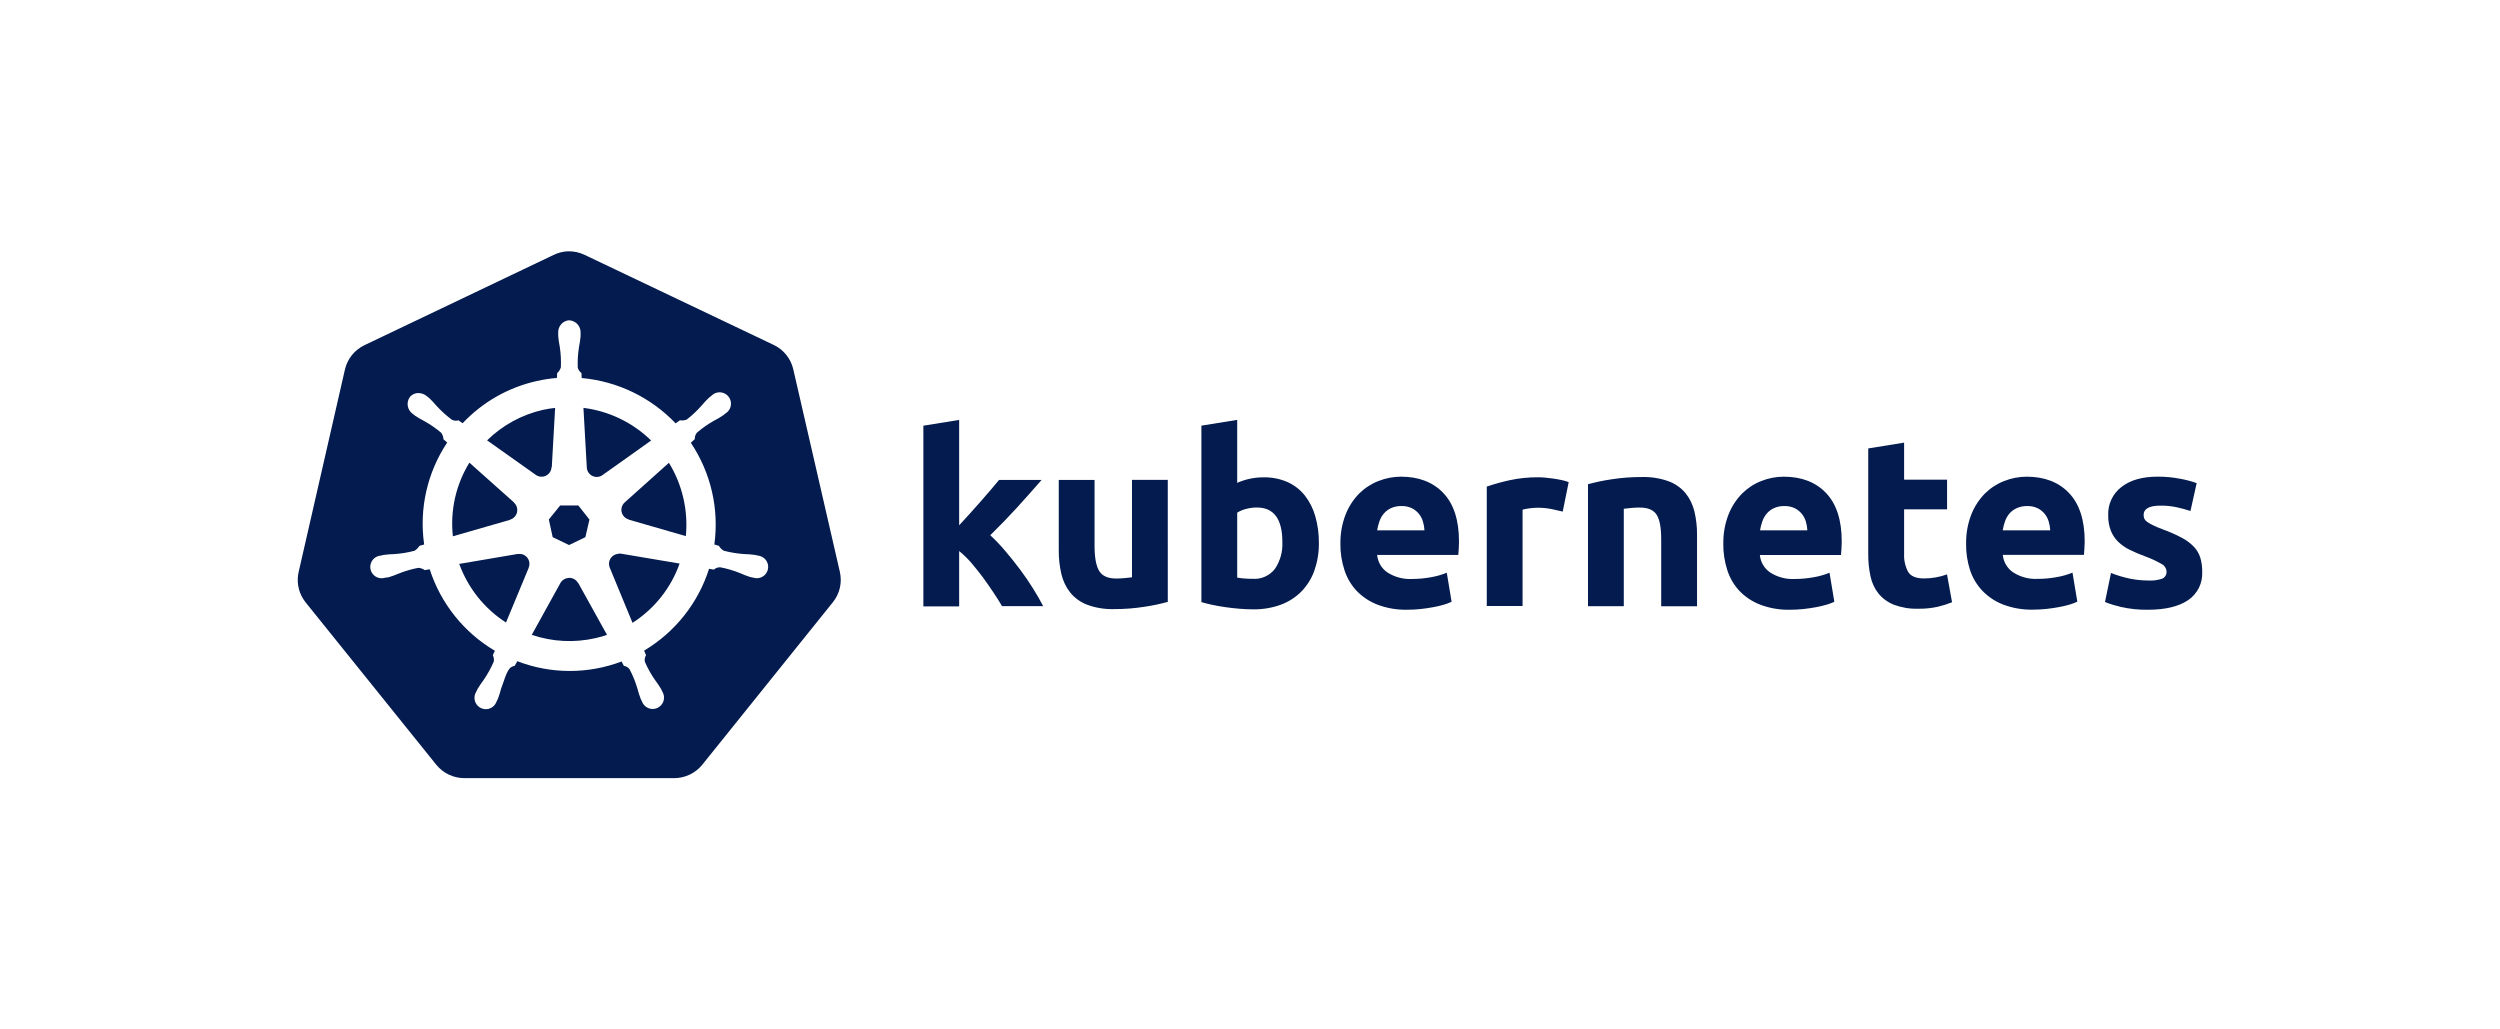
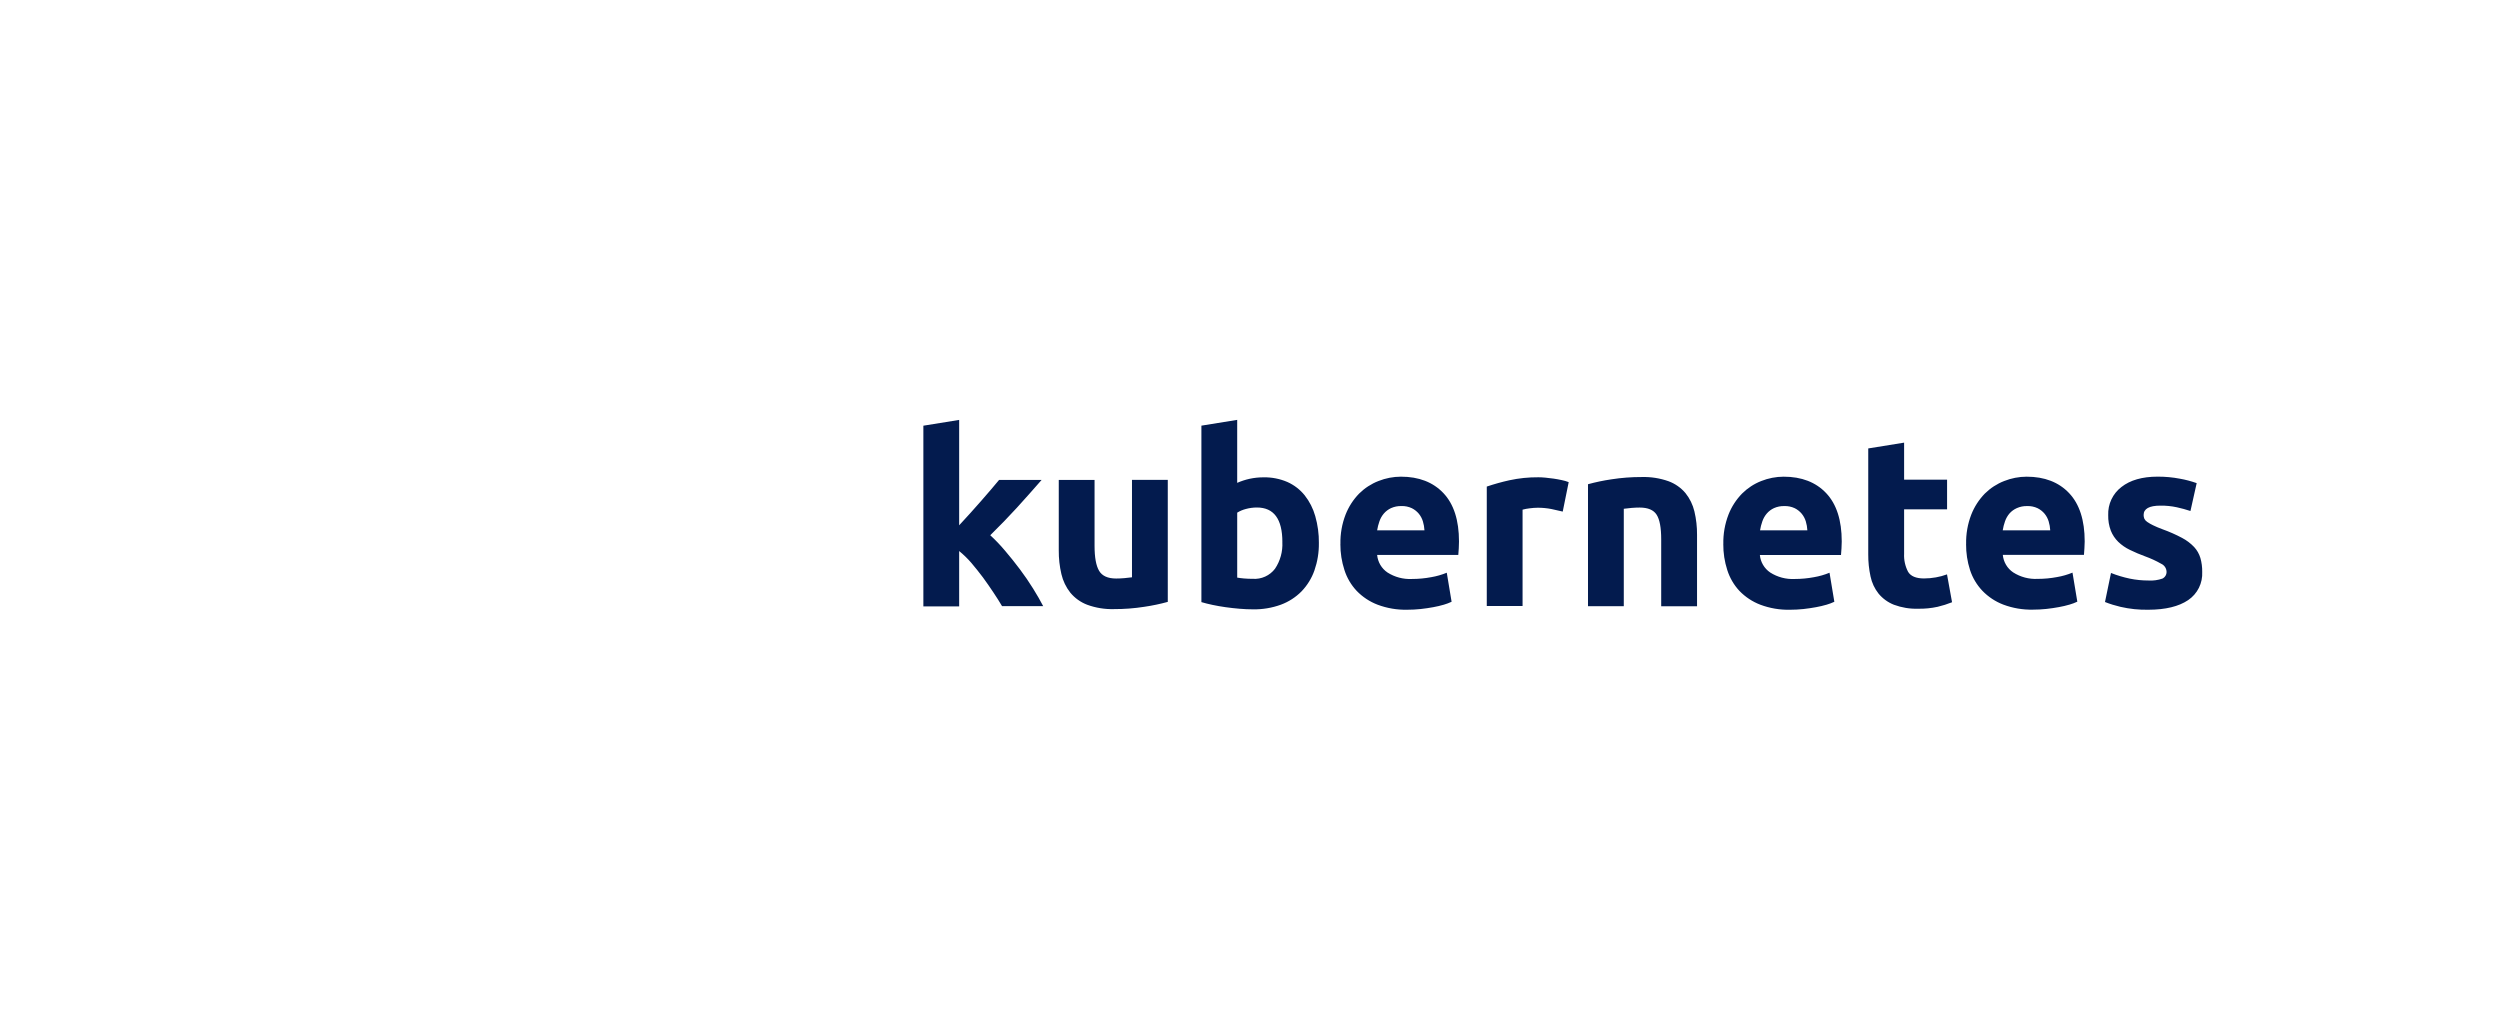
<svg xmlns="http://www.w3.org/2000/svg" fill="none" height="70" viewBox="0 0 170 70" width="170">
  <g fill="#031b4e">
-     <path clip-rule="evenodd" d="m37.633 17.341c.297-.147.62-.232.95-.252.412-.017.822.07 1.192.252l12.839 6.115c.332.158.623.388.853.674.23.286.392.621.475.978l3.169 13.781c.082.357.082.728 0 1.085-.082.357-.244.691-.474.976l-8.881 11.05c-.231.286-.524.517-.856.675s-.696.24-1.064.239h-14.25c-.367.001-.729-.08-1.06-.237-.331-.157-.623-.386-.855-.67l-8.888-11.045c-.049-.062-.095-.127-.139-.194-.18-.274-.303-.582-.36-.904-.058-.323-.049-.654.025-.973l3.147-13.766c.083-.358.245-.692.475-.978.23-.286.521-.517.853-.675zm.526 4.707c.141-.16.34-.258.552-.272l.013.007c.213.015.411.113.553.273.141.16.214.369.203.582v.219c-.021.245-.057.489-.106.731-.074.46-.104.927-.088 1.393.031.156.121.293.252.383.001.016.003.044.005.077.005.08.013.194.013.266 2.432.219 4.701 1.314 6.387 3.081l.292-.209c.157.027.319.009.466-.05.366-.283.703-.602 1.008-.95.158-.188.326-.367.504-.537l.171-.136c.103-.103.233-.176.375-.209s.291-.025.429.024c.138.048.259.134.35.248s.148.252.164.397c.016.145-.009.292-.073.423-.064.131-.163.242-.287.319l-.169.136c-.205.136-.418.261-.637.373-.406.23-.79.499-1.144.804-.103.121-.155.277-.144.436l-.272.252c1.363 2.031 1.932 4.492 1.6 6.916l.31.091c.078.14.193.255.333.333.451.12.912.196 1.378.227.247.005.493.025.738.058l.227.05c.143.018.277.076.389.167.111.091.195.211.242.347.046.136.054.282.022.421s-.102.268-.203.37c-.101.102-.228.174-.367.207-.14.034-.285.028-.422-.017h-.015c-.034-.009-.072-.016-.108-.023-.034-.006-.067-.013-.094-.02-.235-.076-.466-.165-.69-.267-.433-.174-.882-.306-1.34-.393-.159-.006-.314.051-.431.159l-.328-.058c-.741 2.332-2.312 4.311-4.414 5.563.036.106.079.209.129.31-.043.068-.072.143-.086.223-.013.079-.011.16.008.238.187.428.414.836.68 1.219.149.196.287.4.413.612l.101.207c.072.123.108.264.105.407-.003.143-.046.282-.124.402-.078.12-.187.216-.317.277-.129.061-.273.085-.415.07-.142-.016-.277-.071-.39-.159s-.199-.205-.248-.339l-.096-.197c-.088-.231-.163-.466-.224-.705-.133-.447-.309-.88-.526-1.292-.095-.127-.236-.212-.393-.237l-.151-.295c-2.286.866-4.811.86-7.092-.018l-.176.315c-.124.019-.239.075-.33.161-.196.235-.31.571-.43.925-.051.151-.104.305-.164.456-.06.239-.134.475-.222.705l-.096.197c-.05.134-.136.251-.248.339-.113.088-.247.143-.39.159-.142.016-.286-.008-.415-.07-.129-.061-.239-.157-.317-.277-.078-.12-.121-.259-.124-.402-.003-.143.033-.284.105-.407l.101-.207c.126-.213.264-.418.413-.615.272-.397.504-.819.695-1.26.021-.148-.003-.299-.068-.433l.141-.295c-2.105-1.244-3.682-3.216-4.432-5.543l-.335.058c-.13-.092-.282-.146-.441-.156-.459.087-.907.219-1.34.393-.225.097-.456.181-.69.252l-.209.025h-.015c-.136.045-.282.051-.422.017-.139-.034-.267-.105-.367-.208-.101-.102-.171-.23-.203-.37-.032-.14-.024-.286.022-.421s.13-.256.241-.347c.111-.091.245-.149.387-.168h.025l.202-.05c.245-.034.491-.053.738-.058.466-.031.927-.107 1.378-.227.133-.085.246-.199.33-.333l.322-.093c-.35-2.425.208-4.894 1.567-6.933l-.252-.219c-.009-.159-.062-.313-.154-.443-.357-.302-.743-.569-1.151-.796-.22-.112-.432-.236-.637-.373l-.159-.126c-.175-.126-.293-.315-.329-.528-.035-.212.015-.43.14-.606.073-.09.167-.162.274-.209.106-.047.222-.069.339-.063.195.009.382.079.534.202l.171.136c.178.169.346.348.504.537.314.344.661.657 1.035.935.14.074.304.09.456.045l.277.197c1.351-1.435 3.101-2.434 5.024-2.867.457-.104.921-.175 1.388-.214l.018-.328c.12-.106.208-.244.252-.398.02-.467-.005-.934-.076-1.396-.049-.241-.085-.485-.106-.731v-.217c-.011-.213.062-.422.203-.582zm-.41 5.689c-.273.03-.545.073-.814.131-1.439.323-2.759 1.042-3.812 2.076l3.305 2.343c.099.072.216.116.338.127.122.011.245-.011.355-.065.11-.053.204-.135.272-.238.067-.102.106-.221.111-.344h.018zm6.528 2.219c-1.25-1.224-2.867-2.004-4.603-2.22l.227 4.029c.002.127.039.251.108.357.069.106.166.192.281.246.115.054.242.075.368.06s.245-.065.344-.144zm-9.334 4.202-3.023-2.696v-.003c-.921 1.498-1.316 3.261-1.124 5.009l3.88-1.116v-.013c.118-.032.225-.096.31-.185s.144-.198.172-.318c.027-.119.022-.244-.016-.361-.038-.117-.106-.221-.199-.301zm11.695 2.298c.168-1.746-.238-3.499-1.156-4.994l.003.01-2.998 2.686c-.092.081-.161.185-.199.301-.038.117-.043.241-.016.36s.087.229.172.318.192.152.31.184v.015zm-7.311-2.084h-1.235l-.771.955.262 1.202 1.114.534 1.109-.534.277-1.199zm2.885 3.275c-.052-.006-.104-.006-.156 0l-.005.013c-.109.006-.215.039-.308.094-.094.056-.173.133-.23.226-.058.093-.092.198-.1.306-.008.109.009.218.052.318l1.547 3.749c1.486-.95 2.613-2.368 3.202-4.031zm-6.558.102c-.097-.054-.206-.083-.318-.085l-.007.007c-.044-.004-.089-.004-.134 0l-3.966.675c.594 1.641 1.711 3.042 3.179 3.986l1.539-3.708v-.015c.044-.102.062-.214.052-.325-.009-.111-.046-.218-.107-.311-.06-.093-.143-.17-.24-.224zm3.393 1.633c-.109-.063-.234-.094-.36-.09v.01c-.117.002-.232.034-.333.094s-.185.144-.243.246l-1.95 3.527c1.396.476 2.898.553 4.336.224.264-.06.524-.133.781-.219l-1.955-3.527h-.015c-.06-.111-.15-.202-.26-.265z" fill-rule="evenodd" />
    <path d="m65.225 35.718.743-.811c.255-.282.503-.561.743-.836l.68-.786c.212-.248.394-.465.547-.65h2.892c-.578.663-1.141 1.296-1.688 1.897-.549.601-1.151 1.223-1.804 1.864.358.33.695.682 1.008 1.056.348.408.684.828 1.008 1.26.324.432.623.868.897 1.31.272.437.5.835.685 1.194h-2.797c-.168-.285-.366-.6-.595-.942-.229-.344-.464-.682-.706-1.013-.252-.336-.516-.666-.791-.99-.251-.29-.527-.558-.824-.801v3.764h-2.434v-12.287l2.434-.393v7.168zm14.184 5.21c-.526.144-1.06.256-1.6.335-.68.106-1.367.158-2.056.156-.62.018-1.239-.082-1.822-.295-.449-.17-.845-.454-1.151-.824-.292-.37-.498-.801-.605-1.26-.124-.53-.184-1.073-.179-1.617v-4.787h2.434v4.484c0 .784.103 1.35.31 1.698.206.348.593.522 1.159.522.168 0 .353-.008.554-.025.202-.017.375-.036.522-.058v-6.626h2.434zm10.274-4.001c.009.633-.094 1.264-.302 1.862-.186.531-.485 1.015-.874 1.421-.396.402-.875.711-1.403.907-.607.221-1.249.329-1.895.318-.294 0-.601-.013-.922-.04-.319-.027-.635-.062-.947-.106-.311-.044-.607-.096-.889-.156-.282-.06-.534-.123-.756-.189v-12l2.434-.393v4.283c.273-.12.558-.213.849-.277.311-.067.629-.1.947-.098.556-.011 1.107.097 1.617.317.459.205.862.516 1.177.907.33.419.574.9.718 1.413.17.596.253 1.212.247 1.832zm-2.482-.066c0-1.567-.577-2.351-1.731-2.351-.251 0-.501.033-.743.098-.211.053-.412.138-.597.252v4.417c.118.022.269.041.454.058.185.017.386.025.605.025.289.02.578-.032.842-.152.264-.12.494-.303.669-.533.358-.535.533-1.171.499-1.814zm3.948.131c-.015-.683.104-1.363.35-2.0.209-.533.522-1.019.922-1.429.375-.372.823-.663 1.315-.854.485-.194 1.004-.294 1.527-.295 1.219 0 2.183.373 2.89 1.119.705.746 1.058 1.843 1.058 3.29 0 .141-.005.296-.015.466-.01.168-.021.317-.033.448h-5.518c.022.238.096.469.217.675.121.206.287.383.485.517.496.317 1.078.471 1.665.441.441 0.0.882-.041 1.315-.123.361-.061.714-.163 1.053-.302l.328 1.975c-.168.08-.343.145-.521.197-.239.07-.481.127-.726.171-.269.05-.554.092-.857.126-.304.032-.609.048-.915.048-.688.015-1.371-.101-2.015-.343-.537-.205-1.022-.526-1.421-.94-.379-.404-.663-.886-.831-1.413-.187-.572-.281-1.17-.277-1.771zm5.714-.932c-.011-.205-.046-.408-.106-.605-.057-.19-.151-.368-.277-.522-.13-.156-.292-.284-.474-.375-.222-.104-.465-.155-.711-.146-.242-.006-.482.041-.703.139-.187.087-.354.212-.489.368-.133.157-.236.337-.302.532-.07.199-.123.404-.156.612h3.217zm9.402-1.272c-.219-.054-.47-.111-.756-.171-.312-.062-.629-.092-.947-.091-.183.002-.366.016-.547.04-.162.018-.323.048-.481.091v6.55h-2.434v-8.12c.503-.17 1.014-.313 1.532-.428.651-.142 1.316-.21 1.983-.204.131 0 .289.008.473.025.185.017.37.039.555.066.184.027.369.06.554.101.162.031.32.078.473.139zm1.713-1.859c.526-.144 1.06-.256 1.6-.335.681-.106 1.369-.158 2.058-.156.622-.018 1.241.079 1.827.287.447.165.844.444 1.151.809.291.363.497.787.605 1.24.124.524.184 1.061.179 1.6v4.852h-2.437v-4.56c0-.784-.103-1.339-.31-1.663-.206-.326-.592-.489-1.158-.489-.168 0-.353.008-.555.025-.201.017-.375.036-.521.058v6.626h-2.434v-8.294zm9.208 4.064c-.014-.683.105-1.363.351-2.0.208-.533.522-1.019.922-1.429.372-.371.816-.662 1.305-.854.485-.194 1.003-.294 1.526-.295 1.22 0 2.183.373 2.89 1.119.706.746 1.058 1.843 1.058 3.29 0 .141-.005.296-.017.466-.012.168-.023.317-.033.448h-5.517c.021.238.095.469.217.675.121.206.287.383.485.517.496.317 1.078.471 1.666.441.441 0.0.881-.041 1.315-.123.361-.061.714-.163 1.053-.302l.328 1.975c-.169.08-.343.145-.522.197-.239.07-.481.127-.726.171-.268.05-.554.092-.856.126-.304.032-.609.048-.915.048-.687.015-1.371-.101-2.015-.343-.537-.205-1.022-.526-1.421-.94-.378-.406-.66-.892-.827-1.421-.183-.57-.274-1.165-.269-1.764zm5.714-.932c-.01-.205-.046-.408-.105-.605-.058-.19-.152-.368-.278-.522-.13-.156-.291-.284-.473-.375-.222-.104-.466-.155-.711-.146-.241-.006-.481.041-.703.139-.187.087-.353.212-.488.368-.134.157-.236.337-.303.532-.07.199-.123.404-.156.612h3.217zm4.145-5.568 2.434-.393v2.519h2.922v2.015h-2.922v3.023c-.021.425.073.847.269 1.224.18.302.541.454 1.083.454.272-.001.542-.025.809-.073.258-.044.511-.113.756-.204l.343 1.895c-.319.128-.646.231-.98.31-.435.095-.879.139-1.323.131-.562.017-1.121-.074-1.648-.27-.407-.16-.766-.42-1.045-.756-.271-.341-.458-.74-.547-1.167-.108-.497-.16-1.004-.156-1.512v-7.198zm6.651 6.5c-.015-.683.104-1.363.35-2.0.209-.533.523-1.019.922-1.429.375-.372.823-.663 1.315-.854.486-.194 1.004-.294 1.527-.295 1.22 0 2.183.373 2.89 1.119.705.746 1.058 1.84 1.058 3.283 0 .141-.006.296-.018.466-.011.168-.022.318-.032.449h-5.518c.022.238.097.469.219.675s.288.383.487.516c.495.317 1.077.471 1.665.441.441 0.0.882-.041 1.315-.123.361-.061.714-.163 1.053-.302l.328 1.975c-.168.08-.343.145-.522.197-.238.07-.481.127-.725.171-.269.05-.555.092-.857.126-.304.032-.609.048-.915.048-.687.015-1.371-.101-2.015-.343-.537-.205-1.022-.526-1.421-.94-.382-.403-.67-.885-.841-1.413-.183-.57-.273-1.165-.268-1.764zm5.719-.932c-.01-.205-.046-.408-.106-.605-.057-.19-.151-.368-.277-.522-.13-.156-.292-.284-.474-.375-.221-.104-.465-.155-.71-.146-.242-.006-.482.041-.703.139-.191.084-.362.209-.501.365-.133.157-.236.337-.303.532-.07.199-.123.404-.156.612zm6.684 3.414c.321.02.643-.025.947-.131.092-.046.168-.118.218-.208.049-.09.07-.193.059-.295-.01-.108-.049-.212-.112-.3-.064-.088-.149-.159-.248-.204-.349-.2-.715-.368-1.093-.504-.354-.129-.7-.276-1.038-.441-.291-.139-.558-.324-.791-.547-.219-.214-.39-.472-.504-.756-.128-.339-.188-.699-.179-1.061-.014-.367.06-.732.216-1.064.156-.332.389-.622.681-.846.598-.47 1.419-.706 2.464-.706.507-.002 1.013.044 1.511.139.389.068.772.17 1.144.302l-.423 1.895c-.303-.1-.611-.184-.922-.252-.368-.08-.743-.118-1.119-.113-.762 0-1.144.212-1.144.637 0 .086.016.172.048.252.045.089.113.165.197.219.127.087.261.164.4.229.168.084.383.175.645.272.455.163.897.358 1.323.585.307.161.585.371.824.622.195.212.339.465.423.741.087.307.129.625.124.945.02.376-.057.75-.224 1.087-.168.337-.42.625-.731.835-.639.433-1.539.652-2.701.655-.64.013-1.279-.053-1.902-.197-.359-.084-.711-.193-1.053-.328l.408-1.975c.412.163.838.291 1.272.383.421.087.85.13 1.28.129z" />
  </g>
</svg>